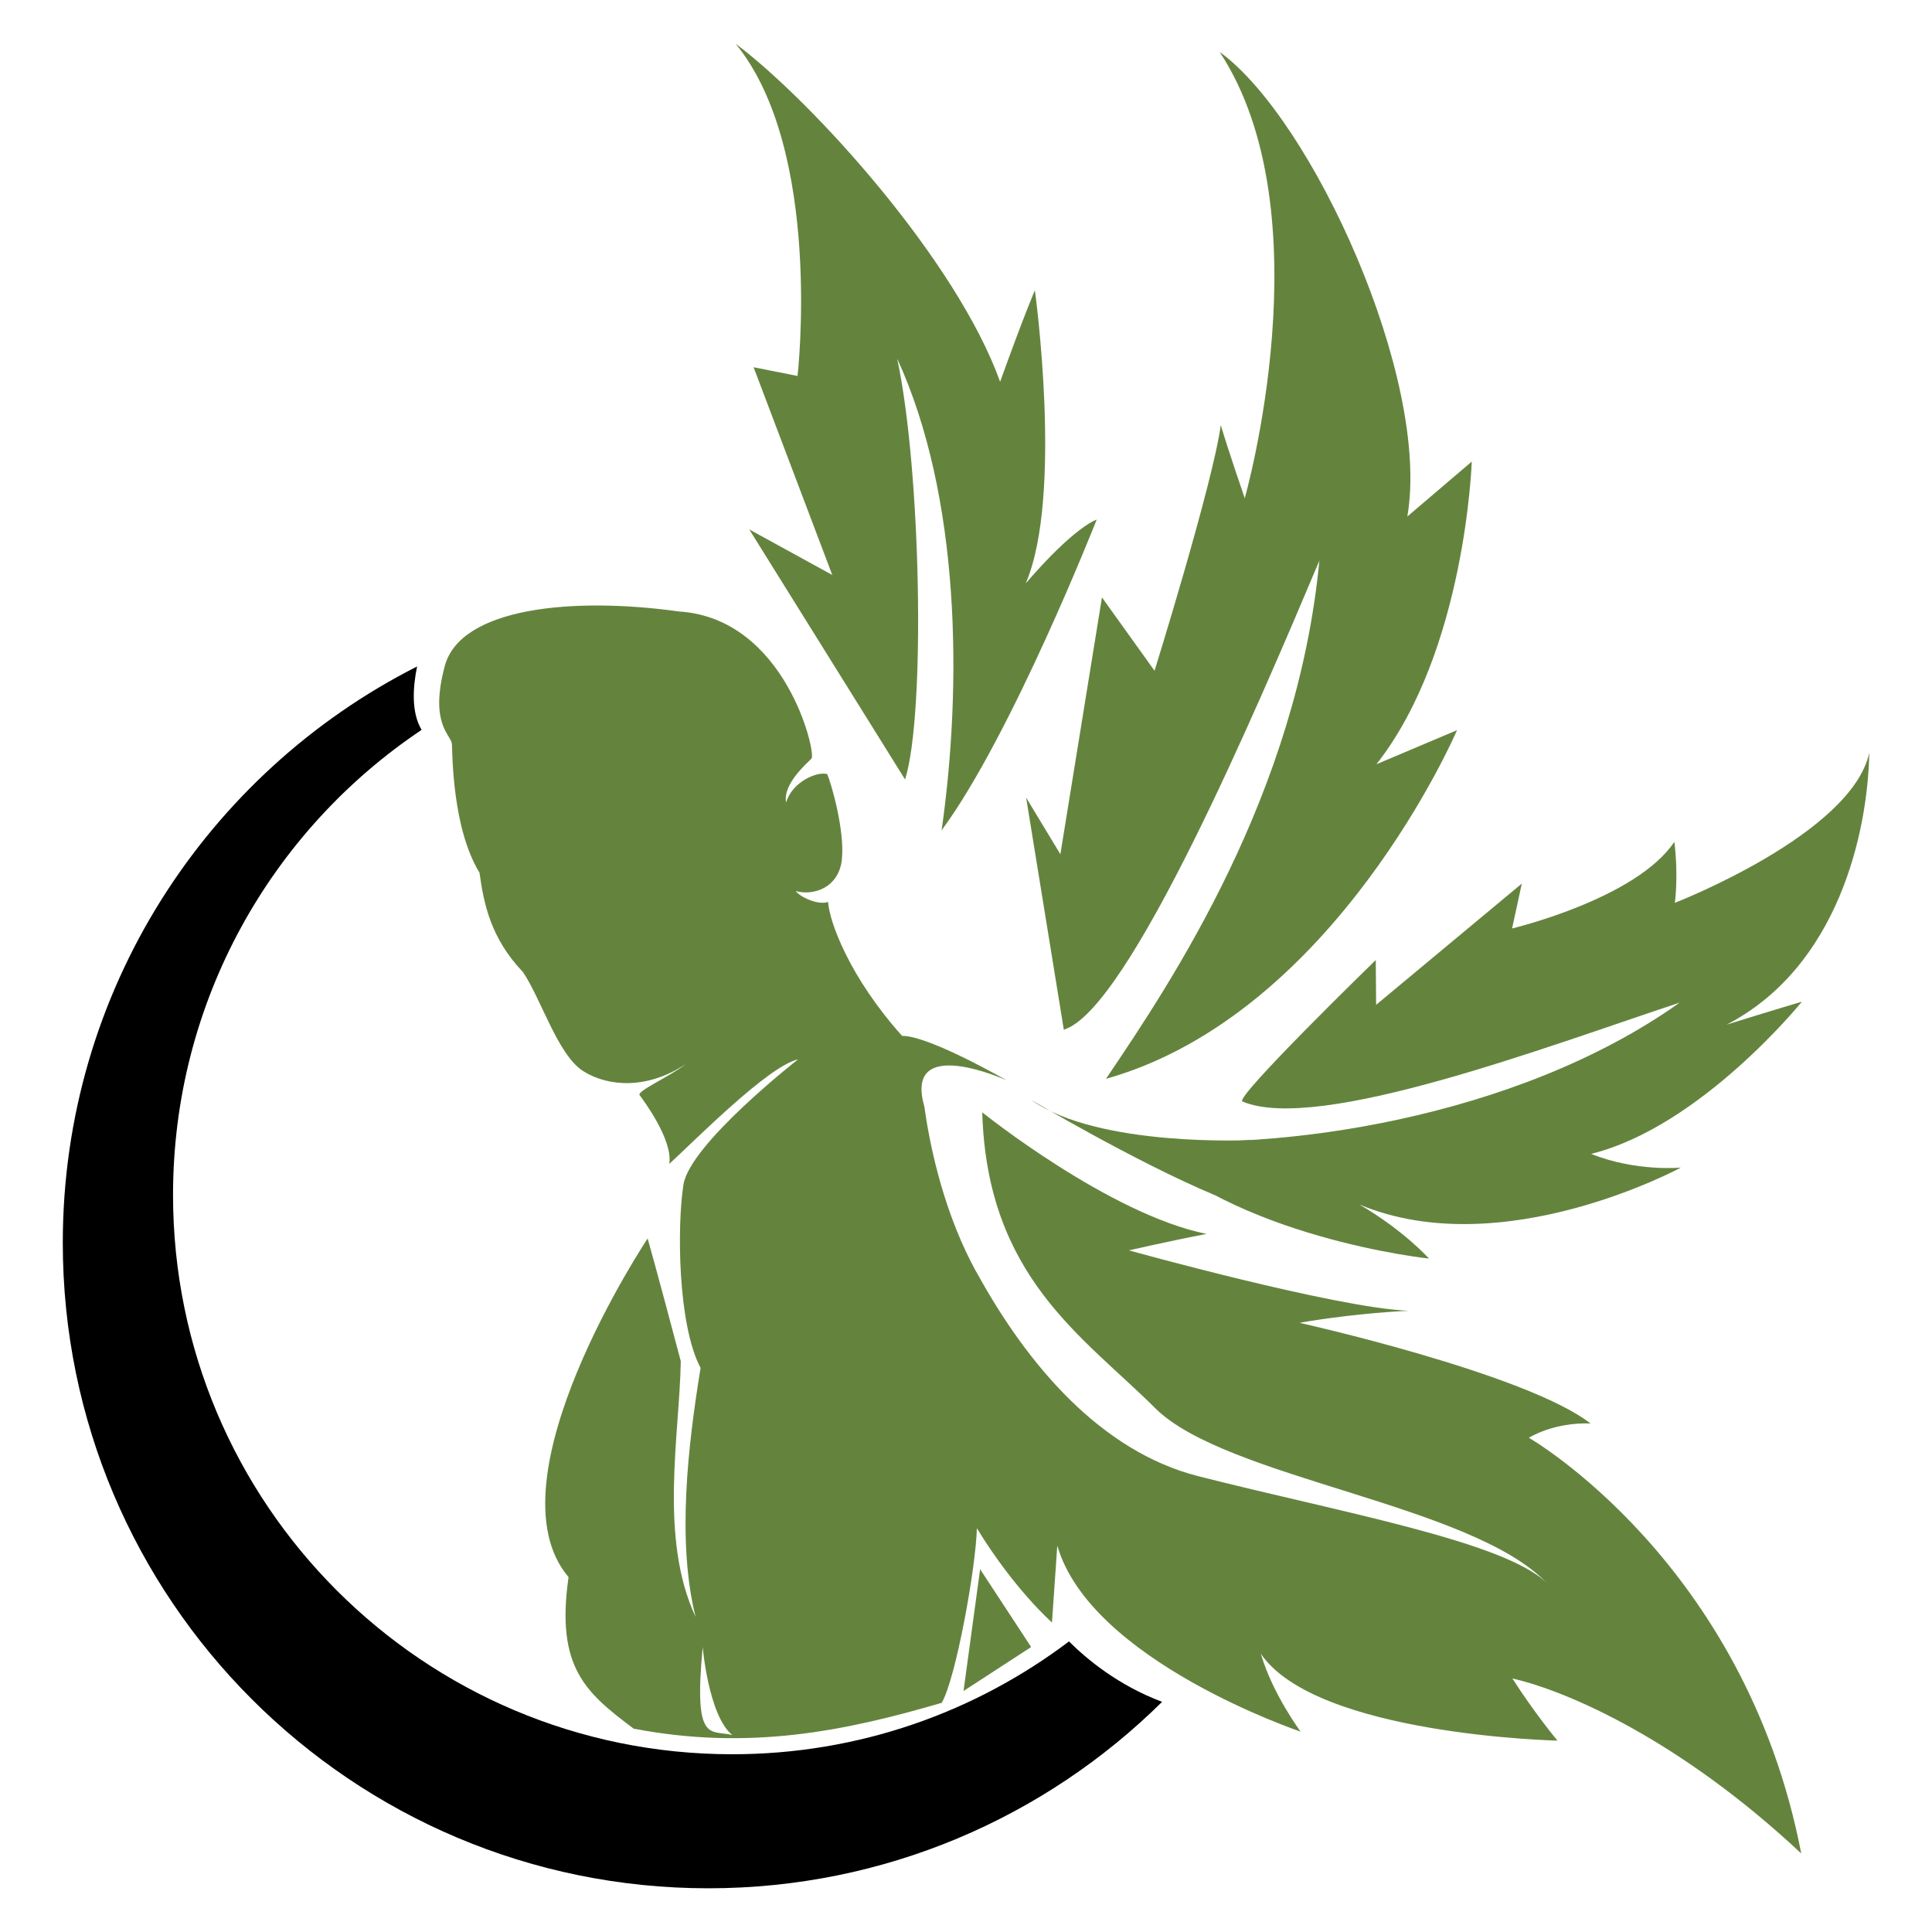
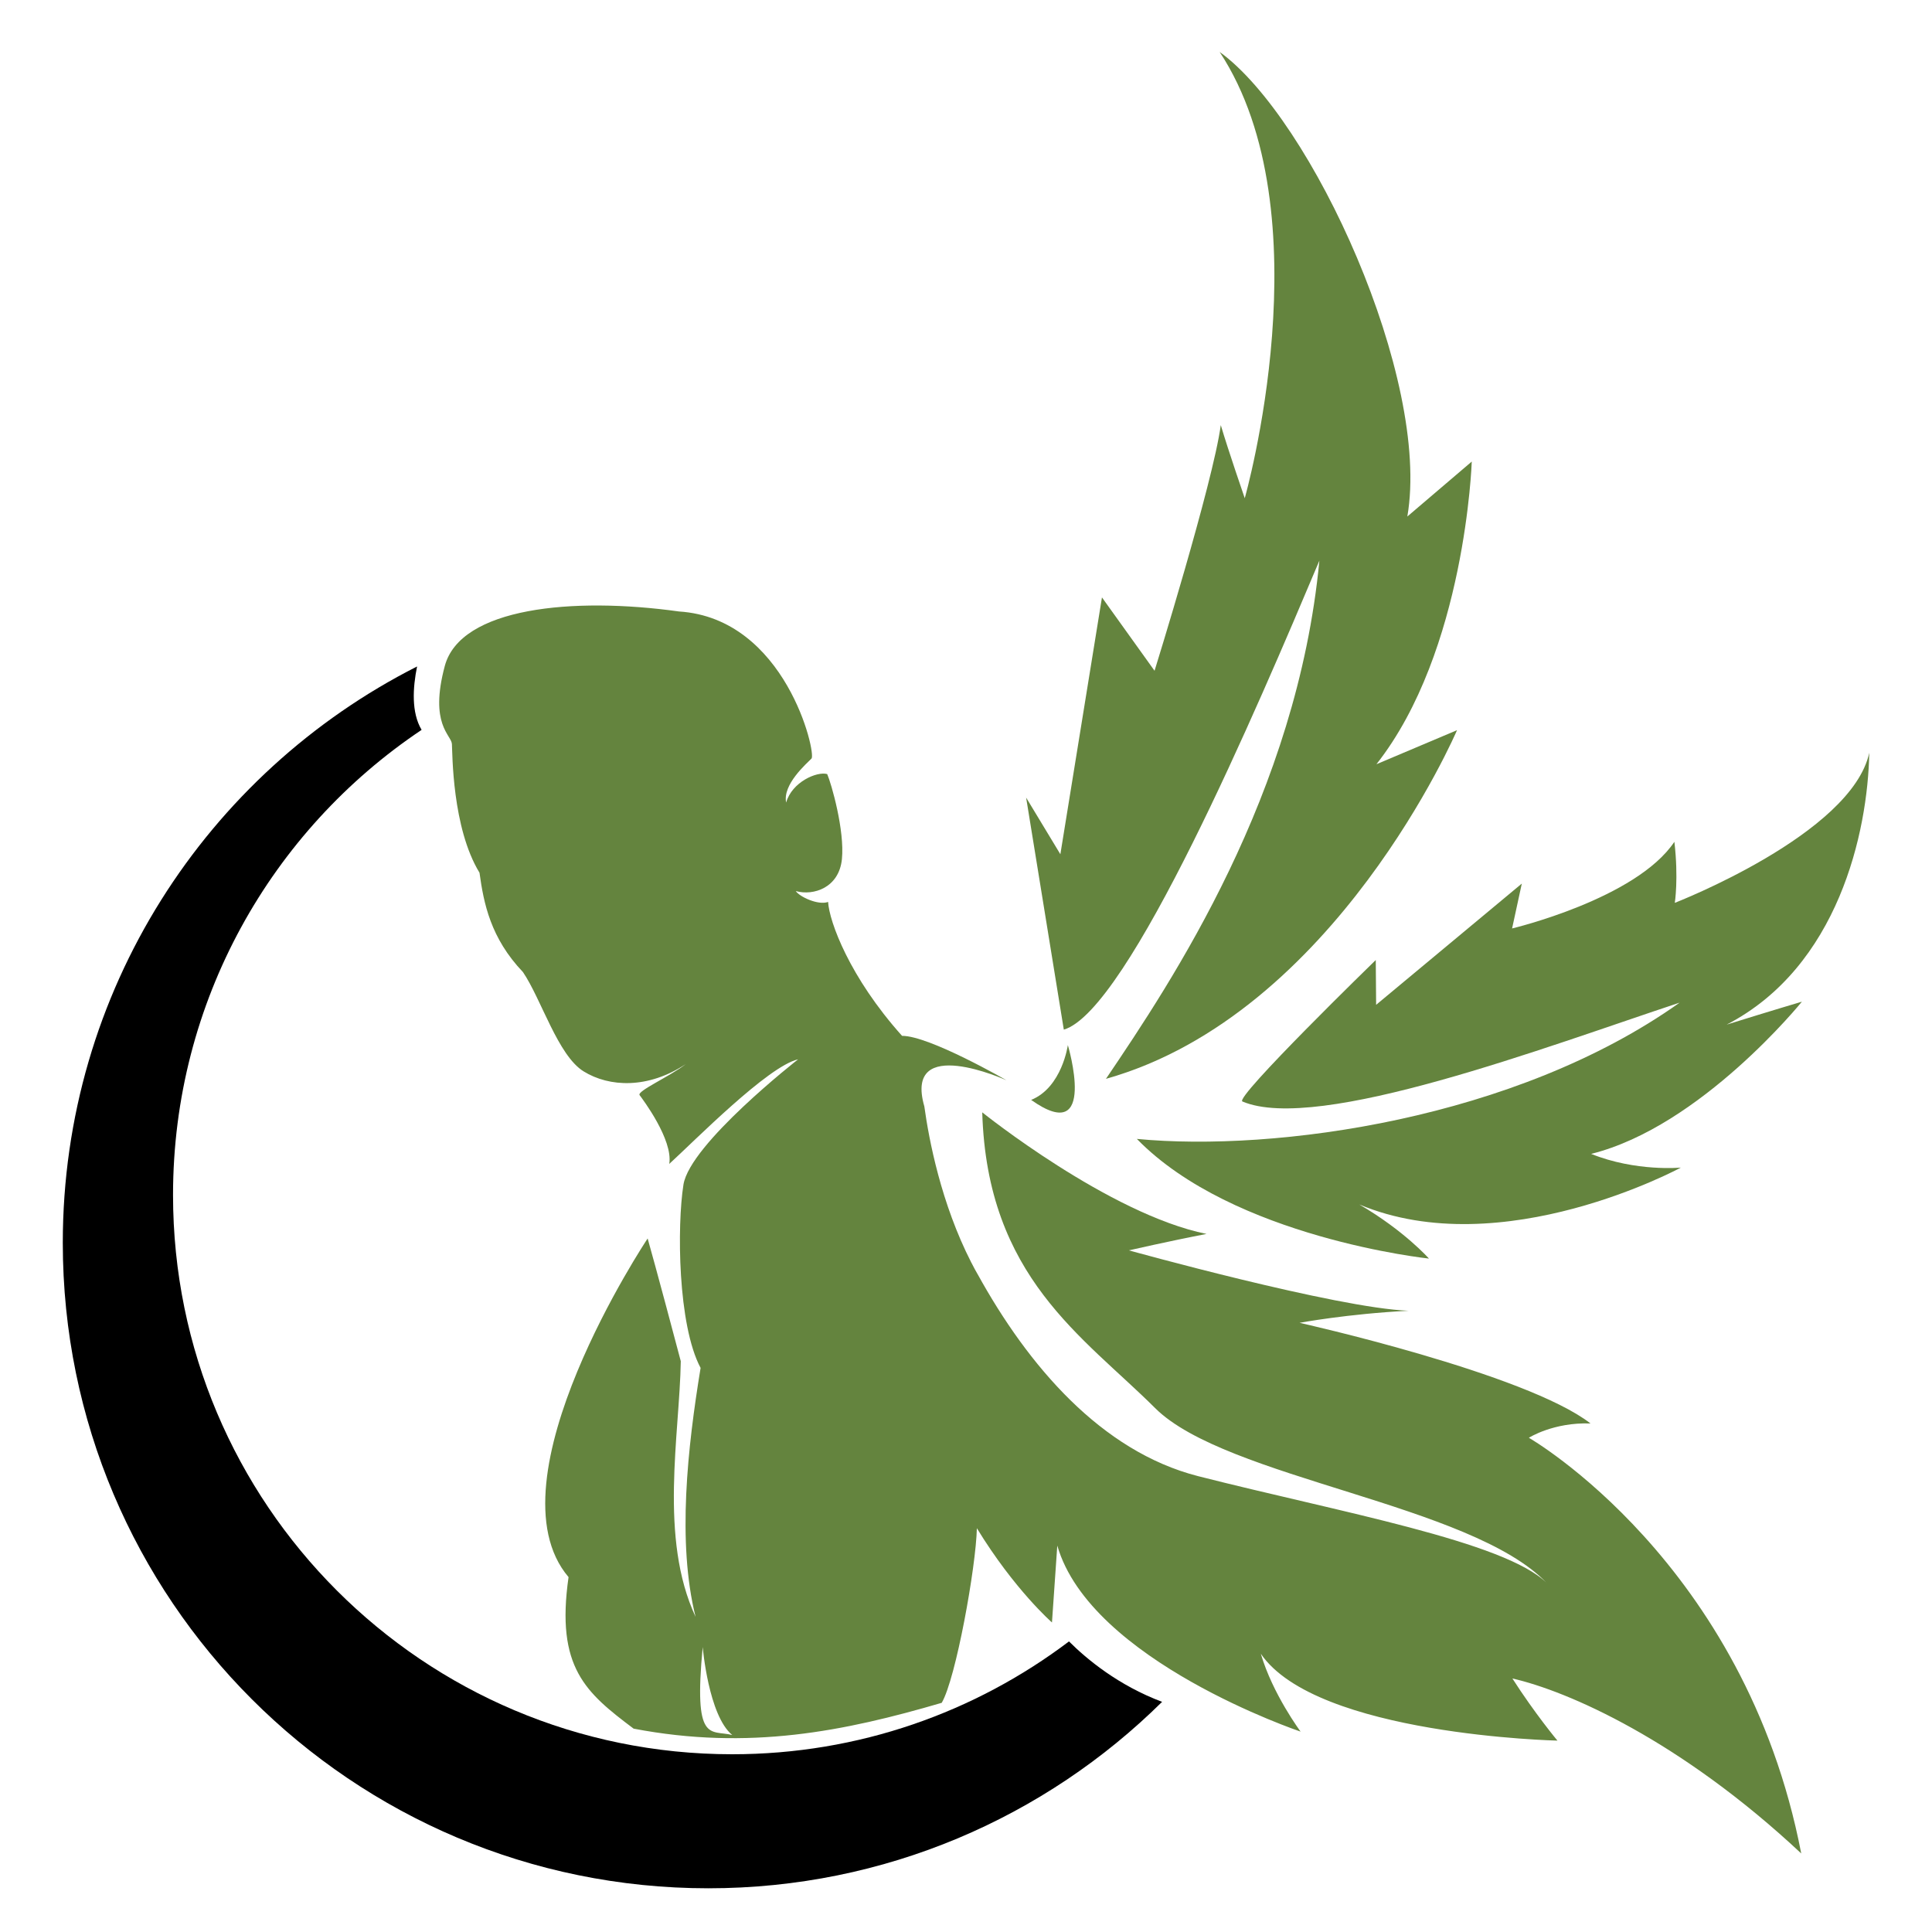
<svg xmlns="http://www.w3.org/2000/svg" version="1.1" id="Calque_1" x="0px" y="0px" width="32px" height="32px" viewBox="94.5 30.625 32 32" enable-background="new 94.5 30.625 32 32" xml:space="preserve">
  <g>
    <path d="M112.206,57.812c-1.552,1.173-3.483,1.869-5.578,1.869c-5.116,0-9.262-4.146-9.262-9.263c0-3.212,1.634-6.042,4.117-7.704   c-0.172-0.29-0.146-0.698-0.075-1.05c-3.482,1.763-5.868,5.375-5.868,9.546c0,5.905,4.787,10.691,10.692,10.691   c2.93,0,5.584-1.178,7.516-3.088C113.023,58.54,112.501,58.107,112.206,57.812z" />
-     <path fill="#64843E" d="M109.491,43.536l-2.581-4.142l1.375,0.754l-1.303-3.44l0.728,0.144c0,0,0.427-3.726-1.025-5.502   c1.267,0.95,3.656,3.581,4.38,5.598c0.41-1.137,0.576-1.515,0.576-1.515s0.471,3.409-0.152,4.855   c0.821-0.954,1.176-1.057,1.176-1.057s-1.406,3.571-2.569,5.147c0.343-2.409,0.312-5.535-0.736-7.813   C109.754,38.4,109.833,42.446,109.491,43.536z" />
    <path fill="#64843E" d="M112.12,47.679l-0.624-3.843l0.567,0.938l0.689-4.254l0.871,1.215c0,0,0.968-3.113,1.097-4.069   c0.127,0.429,0.397,1.211,0.397,1.211s1.344-4.717-0.416-7.392c1.533,1.11,3.501,5.422,3.109,7.695   c1.067-0.91,1.067-0.91,1.067-0.91s-0.103,3.14-1.579,5.013c1.335-0.564,1.335-0.564,1.335-0.564s-2.014,4.704-5.815,5.775   c1.094-1.616,3.167-4.719,3.535-8.583C115.329,42.337,113.191,47.364,112.12,47.679z" />
    <path fill="#64843E" d="M115.078,48.869c-0.139-0.06,2.209-2.343,2.209-2.343l0.006,0.742l2.413-2.008l-0.161,0.743   c0,0,2.053-0.487,2.688-1.435c0.071,0.606,0.007,1.011,0.007,1.011s2.927-1.135,3.221-2.486c-0.024,1.316-0.514,3.546-2.362,4.503   c0.774-0.241,1.246-0.38,1.246-0.38s-1.672,2.07-3.491,2.521c0.744,0.299,1.486,0.227,1.486,0.227s-2.957,1.605-5.325,0.611   c0.745,0.434,1.153,0.896,1.153,0.896s-3.24-0.341-4.838-1.982c2.296,0.22,6.275-0.327,8.99-2.257   C120.131,47.956,116.329,49.4,115.078,48.869z" />
-     <path fill="#64843E" d="M111.579,48.843c0,0,1.727,1.026,3.032,1.573c0.512-0.207,0.608-0.908,0.608-0.908   S112.694,49.634,111.579,48.843z" />
+     <path fill="#64843E" d="M111.579,48.843c0.512-0.207,0.608-0.908,0.608-0.908   S112.694,49.634,111.579,48.843z" />
    <g>
      <path fill="#64843E" d="M120.296,59.455c0,0-0.371-0.444-0.746-1.029c0.917,0.208,2.781,1.023,4.784,2.898    c-0.931-4.832-4.511-6.885-4.511-6.885s0.404-0.259,1.021-0.237c-1.071-0.831-4.819-1.667-4.819-1.667s0.789-0.148,1.804-0.2    c-1.188-0.043-4.631-1-4.631-1s0.665-0.153,1.286-0.272c-1.617-0.329-3.715-2.014-3.715-2.014c0.08,2.731,1.674,3.712,2.863,4.898    c1.174,1.17,5.234,1.584,6.488,2.899c-0.693-0.691-3.446-1.178-5.778-1.772c-1.599-0.41-2.811-1.821-3.653-3.351c0,0,0,0,0,0.001    c-0.03-0.052-0.058-0.104-0.085-0.157c-0.005-0.01-0.01-0.021-0.016-0.029c0-0.001,0-0.001,0-0.001    c-0.501-0.978-0.703-2.04-0.778-2.586c-0.348-1.21,1.361-0.433,1.361-0.433s-1.28-0.739-1.73-0.736    c-0.869-0.969-1.206-1.892-1.225-2.218c-0.166,0.06-0.476-0.088-0.535-0.18c0.293,0.082,0.717-0.055,0.764-0.531    c0.047-0.475-0.175-1.249-0.244-1.407c-0.167-0.048-0.583,0.129-0.68,0.472c-0.061-0.3,0.337-0.644,0.42-0.729    c0.083-0.083-0.426-2.323-2.194-2.436c-1.762-0.246-3.62-0.065-3.88,0.903c-0.26,0.969,0.109,1.141,0.118,1.292    c0.01,0.15,0.001,1.385,0.457,2.132c0.07,0.508,0.183,1.082,0.72,1.646c0.304,0.448,0.578,1.38,1.004,1.644    c0.427,0.264,1.069,0.292,1.692-0.12c-0.257,0.202-0.814,0.447-0.764,0.514s0.556,0.738,0.491,1.139    c0.415-0.378,1.637-1.621,2.134-1.732c0,0-1.792,1.399-1.899,2.076c-0.107,0.675-0.096,2.323,0.284,3.035    c-0.215,1.313-0.392,2.889-0.083,4.123c-0.609-1.306-0.265-3.018-0.245-4.234c-0.396-1.497-0.549-2.033-0.549-2.033    s-2.671,4.007-1.31,5.609c-0.215,1.501,0.287,1.914,1.078,2.51c1.911,0.365,3.491,0.044,5.103-0.428    c0.235-0.402,0.568-2.254,0.582-2.892c0.621,1.017,1.244,1.561,1.244,1.561s0,0,0.088-1.273c0.55,1.911,4.03,3.081,4.03,3.081    s-0.464-0.623-0.659-1.29C116.303,59.367,120.296,59.455,120.296,59.455z M106.139,57.905c0,0,0.096,1.136,0.489,1.457    C106.264,59.272,105.986,59.516,106.139,57.905z" />
    </g>
-     <polygon fill="#64843E" points="110.734,56.616 111.579,57.905 110.459,58.633  " />
  </g>
</svg>